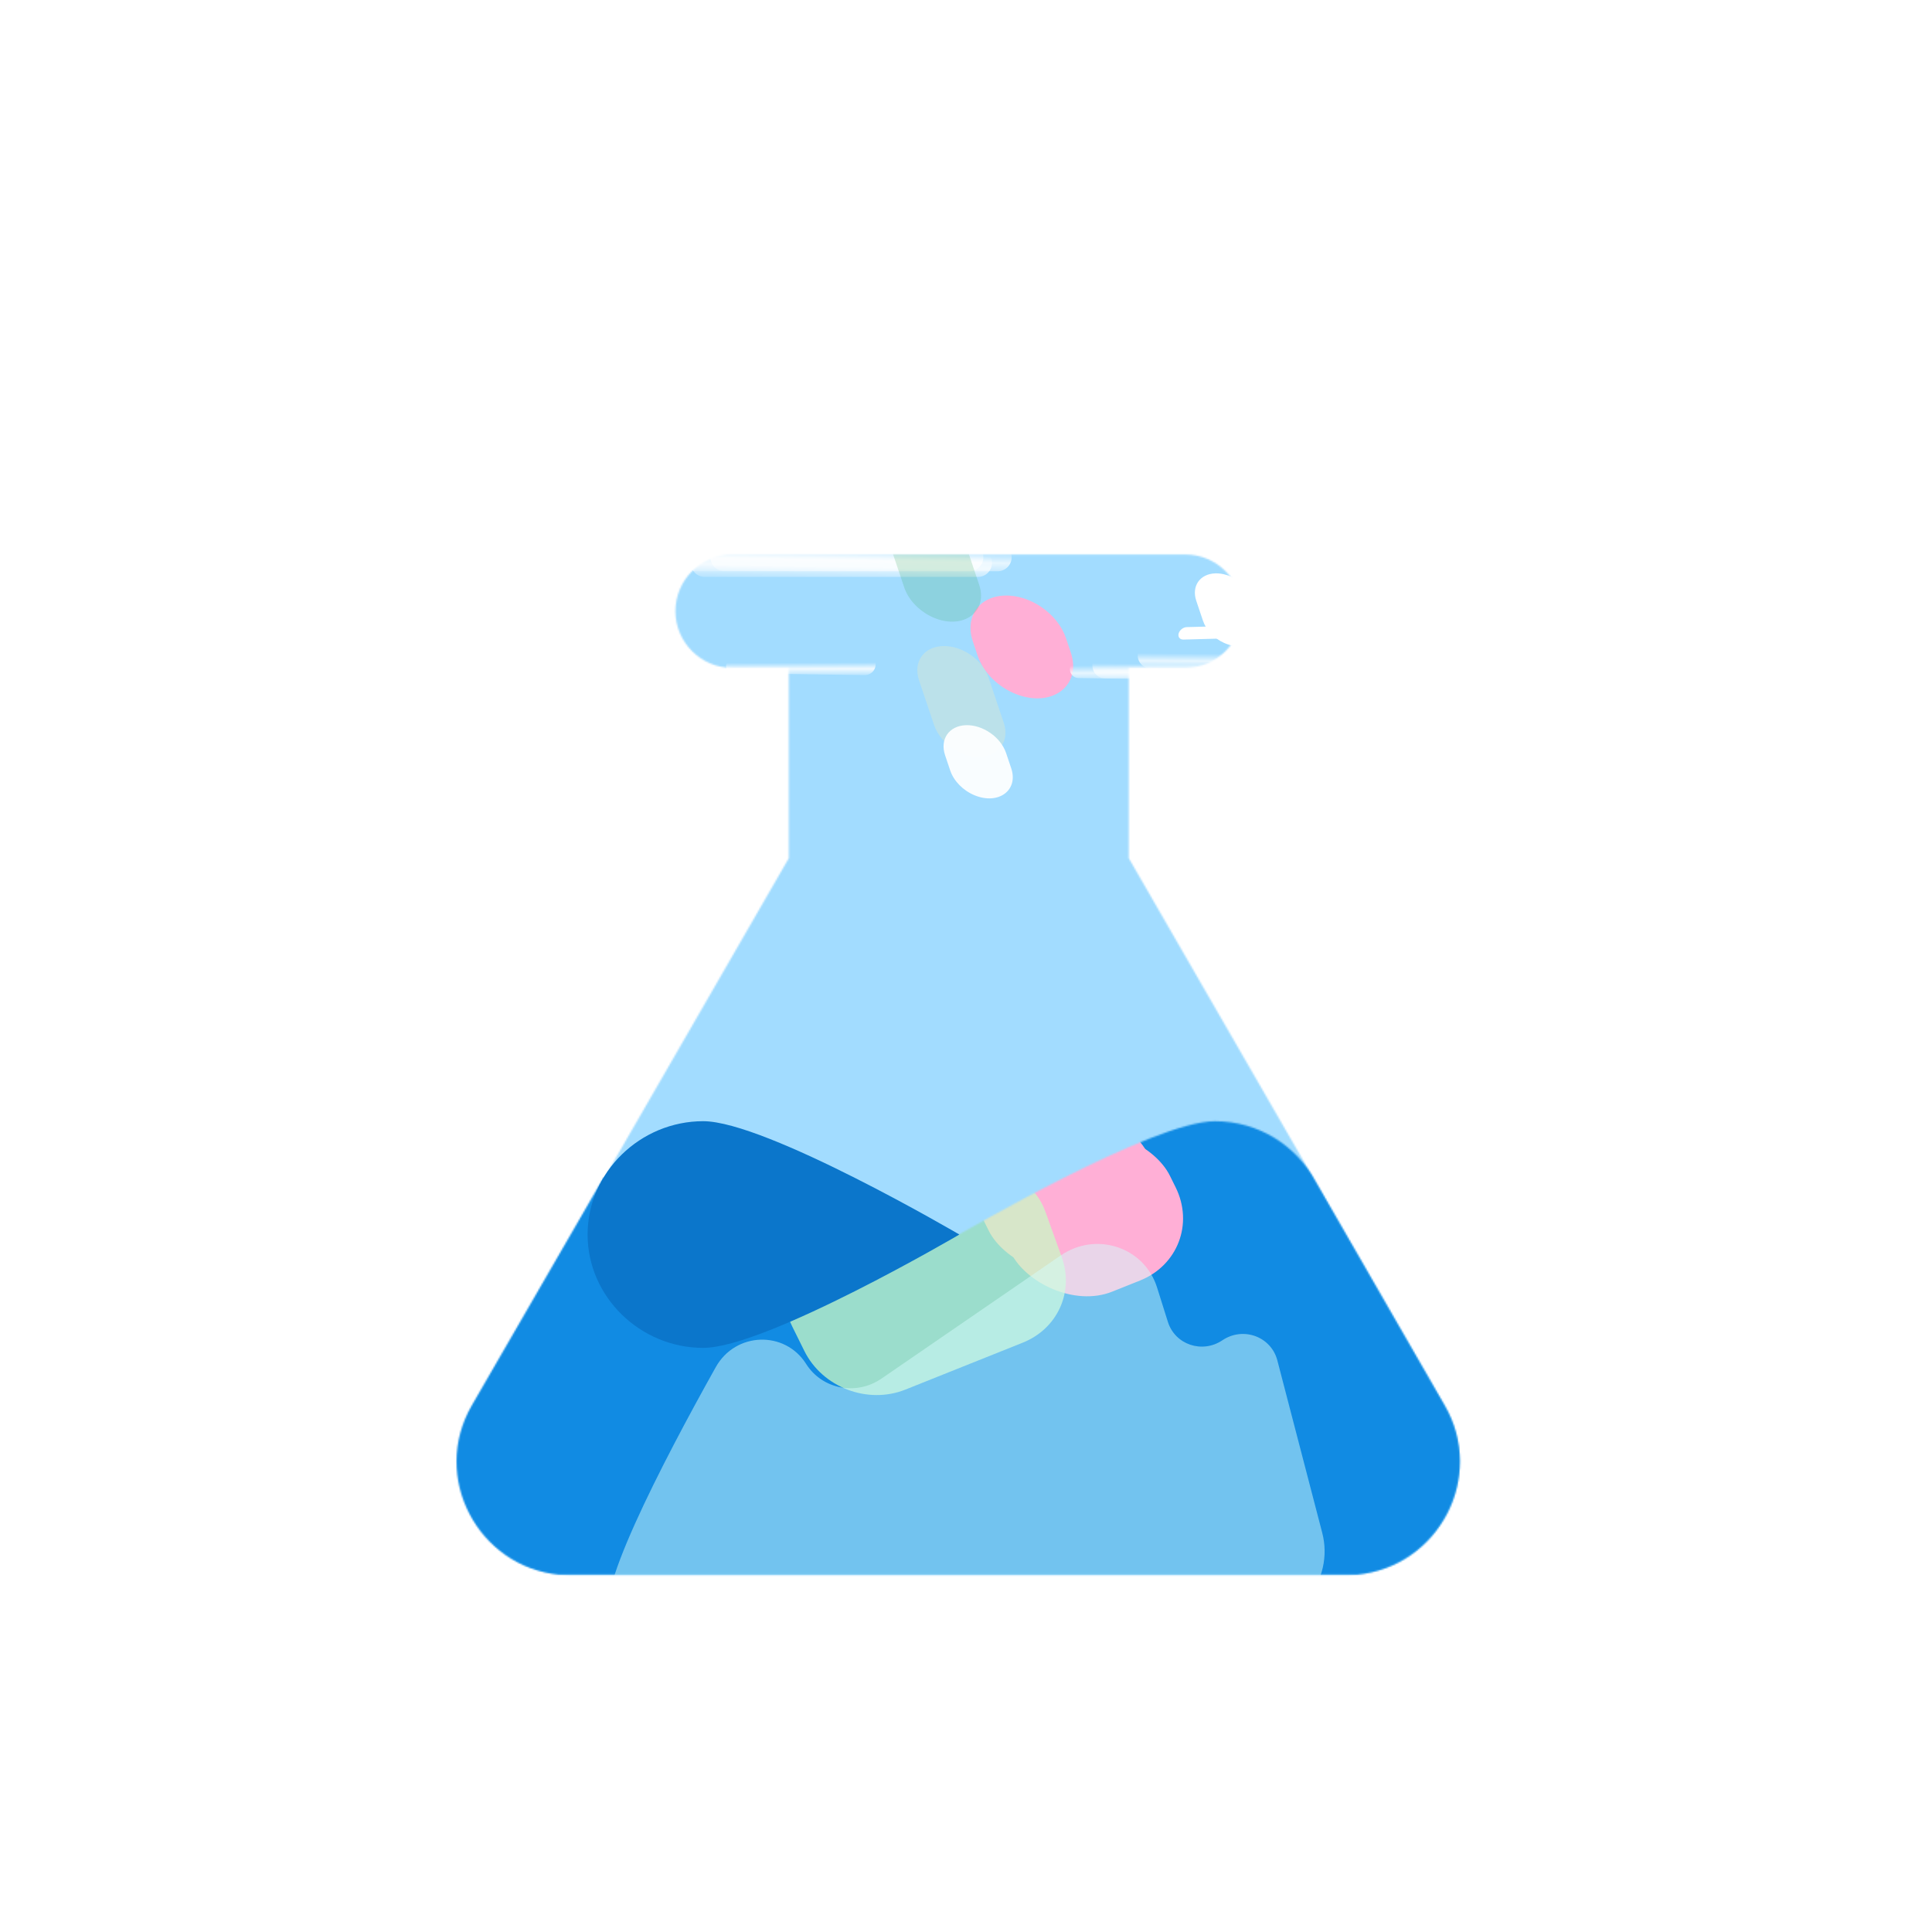
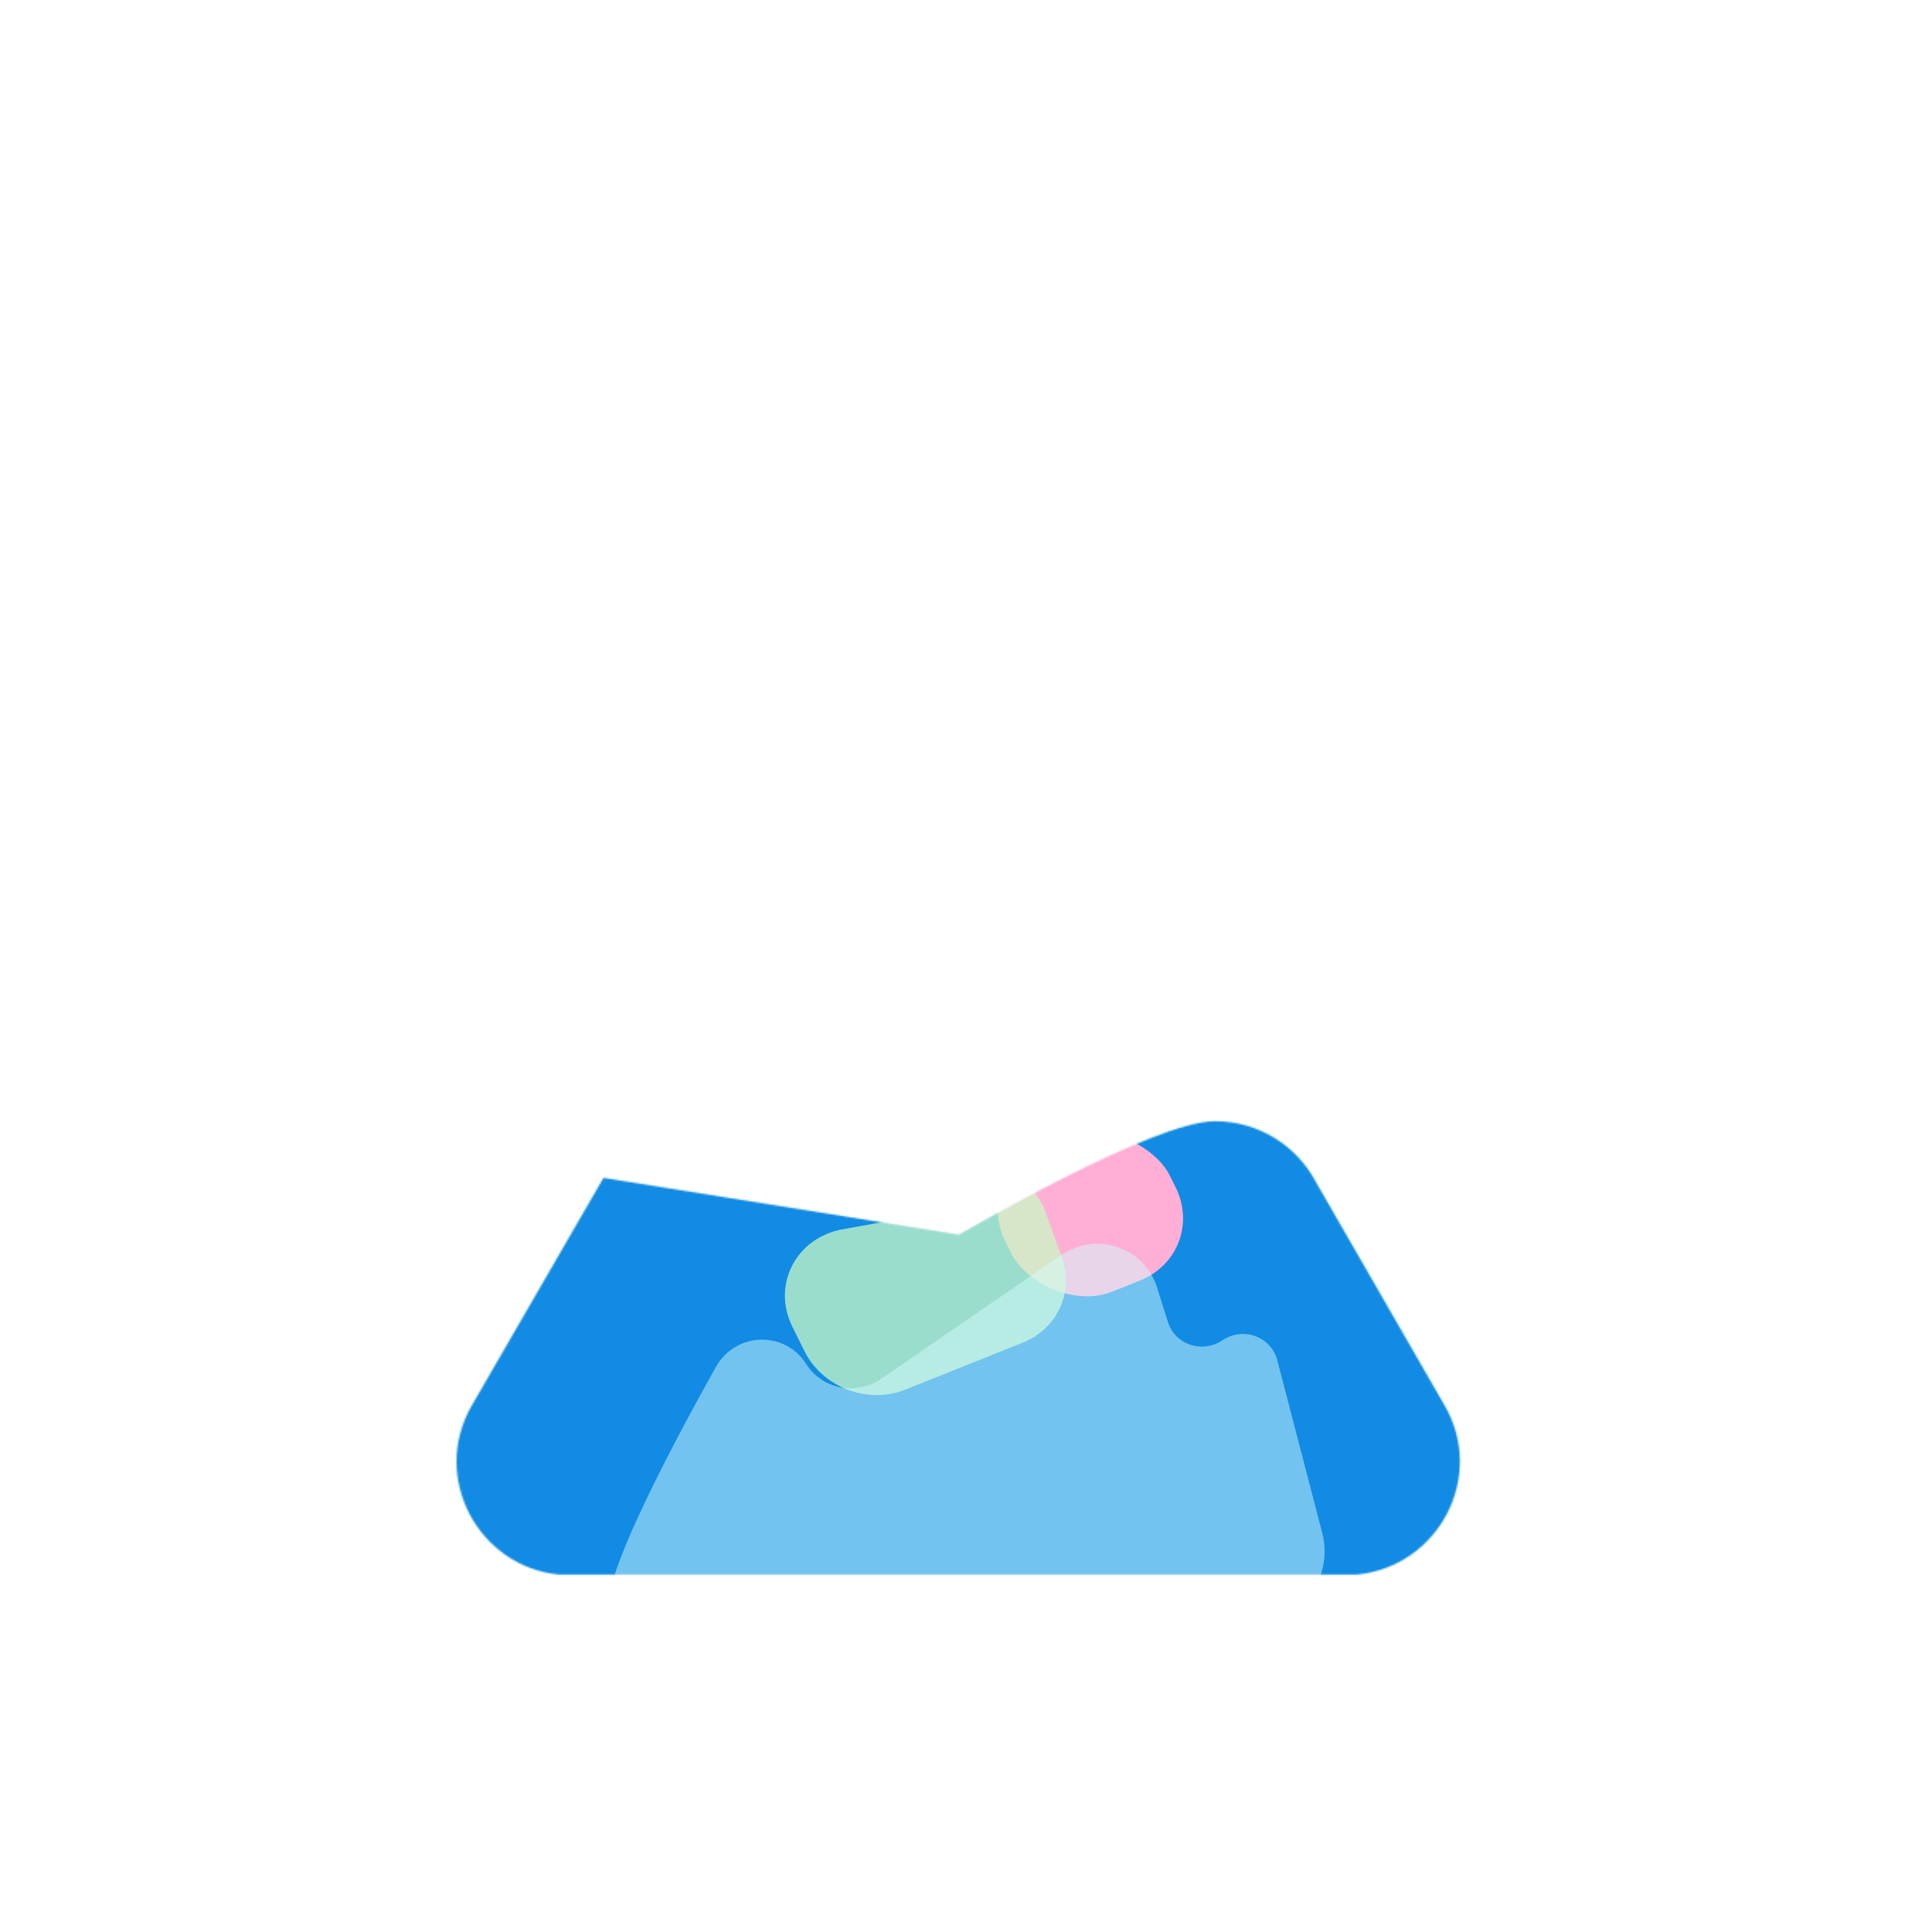
<svg xmlns="http://www.w3.org/2000/svg" id="svg655" version="1.1" width="1206" fill="none" viewBox="0 0 1206 1206" height="1206" class="B2mpXe">
  <mask fill="none" height="638" width="627" y="346" x="285" maskUnits="userSpaceOnUse" style="mask-type:alpha" id="mask0-8252-308465">
-     <path id="path345" fill="#A2DCFF" d="M901.663 877.104L704.624 535.735V416.875H739.999C759.455 416.875 775.374 400.956 775.374 381.5C775.374 362.044 759.455 346.125 739.999 346.125H704.624H492.374H456.999C437.543 346.125 421.624 362.044 421.624 381.5C421.624 400.956 437.543 416.875 456.999 416.875H492.374V535.735L295.335 877.104C268.096 924.153 302.056 983.229 356.534 983.229H840.464C894.941 983.229 928.901 924.153 901.663 877.104Z" />
-   </mask>
+     </mask>
  <g id="g402" fill="none" mask="url(#mask0-8252-308465)">
    <rect id="rect348" fill="#A2DCFF" height="664.267" width="692.533" y="331.867" x="251.734" />
    <g id="g352" fill="none" filter="url(#filter0-f-8252-308465)">
      <path id="path350" fill="#FFAFD6" d="M634.463 433.366C656.928 441.981 675.33 427.84 668.412 407.276L665.39 398.291C660.268 383.068 643.105 371.193 627.054 371.768V371.768C611.004 372.342 602.143 385.149 607.264 400.371L610.287 409.357C613.779 419.737 623.123 429.017 634.463 433.366V433.366Z" />
    </g>
    <g id="g356" fill="none" filter="url(#filter1-f-8252-308465)">
      <path id="path354" fill-opacity="0.74" fill="url(&quot;#paint0-linear-8252-308465&quot;)" d="M439.962 360.126C434.754 360.126 430.678 355.642 431.173 350.458V350.458C431.606 345.924 435.417 342.463 439.972 342.468L610.479 342.658C615.299 342.663 619.203 346.572 619.203 351.392V351.392C619.203 356.216 615.293 360.126 610.469 360.126L439.962 360.126Z" />
    </g>
    <g id="g360" fill="none" filter="url(#filter2-f-8252-308465)">
      <path id="path358" fill-opacity="0.74" fill="url(&quot;#paint1-linear-8252-308465&quot;)" d="M452.26 356.593C447.052 356.593 442.976 352.109 443.471 346.925V346.925C443.904 342.391 447.715 338.93 452.269 338.935L622.777 339.125C627.597 339.13 631.501 343.039 631.501 347.859V347.859C631.501 352.683 627.591 356.593 622.767 356.593L452.26 356.593Z" />
    </g>
    <g id="g364" fill="none" filter="url(#filter3-f-8252-308465)">
-       <path id="path362" fill-opacity="0.74" fill="url(&quot;#paint2-linear-8252-308465&quot;)" d="M434.593 356.593C429.385 356.593 425.309 352.109 425.804 346.925V346.925C426.237 342.391 430.048 338.93 434.603 338.935L605.11 339.125C609.93 339.13 613.835 343.039 613.835 347.859V347.859C613.835 352.683 609.924 356.593 605.1 356.593L434.593 356.593Z" />
-     </g>
+       </g>
    <g id="g368" fill="none" filter="url(#filter4-f-8252-308465)">
-       <path id="path366" fill="#FFFFFF" d="M764.036 401.284C777.864 407.537 790.02 399.097 785.696 386.245L781.502 373.777C778.439 364.672 768.173 357.57 758.573 357.913V357.913C748.973 358.257 743.673 365.917 746.736 375.022L750.931 387.49C752.869 393.251 757.837 398.481 764.036 401.284V401.284Z" />
+       <path id="path366" fill="#FFFFFF" d="M764.036 401.284C777.864 407.537 790.02 399.097 785.696 386.245L781.502 373.777C778.439 364.672 768.173 357.57 758.573 357.913V357.913L750.931 387.49C752.869 393.251 757.837 398.481 764.036 401.284V401.284Z" />
    </g>
    <g id="g372" fill="none" filter="url(#filter5-f-8252-308465)">
      <path id="path370" fill="#FFFFFF" d="M775.772 397.985C780.356 396.336 780.82 390.385 776.354 390.505L740.792 391.461C738.571 391.521 736.304 393.309 735.729 395.456V395.456C735.154 397.602 736.488 399.293 738.709 399.234L774.271 398.278C774.761 398.265 775.269 398.165 775.772 397.985V397.985Z" />
    </g>
    <g id="g376" fill="none" filter="url(#filter6-f-8252-308465)">
      <path id="path374" fill-opacity="0.19" fill="#34A554" d="M580.605 384.512C599.548 394.17 617.225 382.886 611.202 364.98L602.765 339.902C598.644 327.653 584.834 318.098 571.918 318.56V318.56C559.003 319.022 551.873 329.327 555.994 341.577L564.43 366.654C566.875 373.921 572.918 380.593 580.605 384.512V384.512Z" />
    </g>
    <g id="g380" fill="none" filter="url(#filter7-f-8252-308465)">
      <path id="path378" fill-opacity="0.3" fill="#F5ECB7" d="M597.344 468.738C615.079 478.371 632.21 467.948 626.507 450.994L617.129 423.119C613.302 411.743 600.477 402.87 588.483 403.299V403.299C576.489 403.729 569.868 413.298 573.695 424.674L583.072 452.549C585.258 459.046 590.548 465.046 597.344 468.738V468.738Z" />
    </g>
    <g id="g384" fill="none" filter="url(#filter8-f-8252-308465)">
      <path id="path382" fill-opacity="0.93" fill="#FFFFFF" d="M608.275 496.404C623.213 502.618 635.864 493.354 631.234 479.591L628.029 470.065C624.673 460.089 613.425 452.307 602.906 452.683V452.683C592.388 453.06 586.581 461.452 589.937 471.429L593.142 480.954C595.351 487.523 601.146 493.439 608.275 496.404V496.404Z" />
    </g>
    <g id="g388" fill="none" filter="url(#filter9-f-8252-308465)">
-       <path id="path386" fill-opacity="0.74" fill="url(&quot;#paint3-linear-8252-308465&quot;)" d="M690.176 423.571C686.447 423.625 683.157 421.141 682.188 417.541V417.541C680.747 412.188 684.955 406.99 690.49 407.285L770.202 411.53C773.06 411.682 775.311 414.022 775.353 416.884V416.884C775.397 419.889 772.997 422.36 769.992 422.404L690.176 423.571Z" />
-     </g>
+       </g>
    <g id="g392" fill="none" filter="url(#filter10-f-8252-308465)">
      <path id="path390" fill-opacity="0.74" fill="url(&quot;#paint4-linear-8252-308465&quot;)" d="M747.07 424.346C750.836 424.401 754.147 421.862 755.071 418.21V418.21C756.417 412.884 752.203 407.784 746.719 408.101L673.003 412.37C670.149 412.535 667.907 414.876 667.865 417.735V417.735C667.821 420.746 670.227 423.223 673.238 423.267L747.07 424.346Z" />
    </g>
    <g id="g396" fill="none" filter="url(#filter11-f-8252-308465)">
      <path id="path394" fill-opacity="0.74" fill="url(&quot;#paint5-linear-8252-308465&quot;)" d="M718.456 417.27C714.728 417.324 711.438 414.841 710.468 411.24V411.24C709.028 405.887 713.235 400.689 718.771 400.984L798.482 405.229C801.34 405.381 803.592 407.721 803.634 410.583V410.583C803.678 413.588 801.277 416.059 798.273 416.103L718.456 417.27Z" />
    </g>
    <g id="g400" fill="none" filter="url(#filter12-f-8252-308465)">
      <path id="path398" fill-opacity="0.85" fill="url(&quot;#paint6-linear-8252-308465&quot;)" d="M539.744 421.416C542.72 421.459 545.375 419.556 546.29 416.724V416.724C547.739 412.237 544.274 407.679 539.563 407.874L457.505 411.278C455.135 411.376 453.255 413.308 453.22 415.68V415.68C453.184 418.149 455.156 420.18 457.625 420.216L539.744 421.416Z" />
    </g>
  </g>
  <mask fill="none" height="284" width="628" y="699" x="284" maskUnits="userSpaceOnUse" style="mask-type:alpha" id="mask1-8252-308465">
    <path id="path404" fill="#168EE4" d="M901.662 877.104L821.361 737.726C809.334 715.086 785.632 699.875 758.394 699.875C719.481 699.875 600.267 769.917 598.499 770.625H598.145L376.697 735.25L294.627 877.104C268.45 922.03 298.519 977.922 348.751 982.875H847.185C897.771 977.922 927.84 922.03 901.662 877.104Z" />
  </mask>
  <g id="g425" fill="none" mask="url(#mask1-8252-308465)">
    <rect id="rect407" fill="#118BE3" height="321.533" width="639.533" y="681.667" x="272.934" />
    <g id="g411" fill="none" filter="url(#filter13-f-8252-308465)">
      <rect id="rect409" fill="#FFAFD6" transform="matrix(0.929 -0.371 0.444 0.896 607.137 733.764)" rx="45.933" height="99.971" width="110.585" />
    </g>
    <g id="g415" fill="none" filter="url(#filter14-f-8252-308465)">
-       <rect id="rect413" fill="#FFAFD6" transform="matrix(0.929 -0.371 0.444 0.896 593.139 719.705)" rx="45.933" height="99.971" width="110.585" />
-     </g>
+       </g>
    <g id="g419" fill="none" filter="url(#filter15-f-8252-308465)">
      <path id="path417" fill-opacity="0.75" fill="#C9F8C4" d="M494.6 828.163C481.648 802.011 496.92 772.517 526.109 767.314L560.292 761.221C570.195 759.456 578.717 753.974 583.947 746.005V746.005C600.526 720.743 641.94 726.858 652.476 756.124L662.752 784.67C670.592 806.445 660.136 829.438 638.452 838.108L565.141 867.422C541.586 876.84 513.363 866.047 502.104 843.314L494.6 828.163Z" />
    </g>
    <g id="g423" fill="none" filter="url(#filter16-f-8252-308465)">
      <path id="path421" fill-opacity="0.5" fill="#D5FCFD" d="M797.353 849.208C793.471 834.3 776.021 827.909 763.032 836.639V836.639C750.437 845.103 733.501 839.38 729.02 825.146L722.255 803.656C714.325 778.468 684.246 768.482 662.113 783.69L550.254 860.547C534.496 871.374 513.187 867.221 503.191 851.375V851.375C489.971 830.419 459.138 831.354 446.804 853.396C414.192 911.675 366.222 1003.39 382.857 1010.84C385.504 1012.02 388.709 1011.16 391.633 1011.19L779.406 1015.21C810.05 1015.53 833.046 986.312 825.367 956.816L797.353 849.208Z" />
    </g>
  </g>
-   <path id="path427" fill="#0B76CB" d="M598.857 770.625C598.857 770.625 478.228 699.875 438.962 699.875C399.695 699.875 366.794 731.712 366.794 770.625C366.794 809.537 399.695 841.375 438.962 841.375C478.228 841.375 598.857 770.625 598.857 770.625Z" />
  <defs id="defs653">
    <filter color-interpolation-filters="sRGB" filterUnits="userSpaceOnUse" height="325.655" width="325.543" y="241.014" x="475.079" id="filter0-f-8252-308465">
      <feFlood id="feFlood429" result="BackgroundImageFix" flood-opacity="0" />
      <feBlend id="feBlend431" result="shape" in2="BackgroundImageFix" in="SourceGraphic" mode="normal" />
      <feGaussianBlur id="feGaussianBlur433" result="effect1-foregroundBlur-8252-308465" stdDeviation="65.367" />
    </filter>
    <filter color-interpolation-filters="sRGB" filterUnits="userSpaceOnUse" height="95.391" width="265.804" y="303.602" x="392.266" id="filter1-f-8252-308465">
      <feFlood id="feFlood436" result="BackgroundImageFix" flood-opacity="0" />
      <feBlend id="feBlend438" result="shape" in2="BackgroundImageFix" in="SourceGraphic" mode="normal" />
      <feGaussianBlur id="feGaussianBlur440" result="effect1-foregroundBlur-8252-308465" stdDeviation="19.433" />
    </filter>
    <filter color-interpolation-filters="sRGB" filterUnits="userSpaceOnUse" height="95.391" width="265.804" y="300.069" x="404.564" id="filter2-f-8252-308465">
      <feFlood id="feFlood443" result="BackgroundImageFix" flood-opacity="0" />
      <feBlend id="feBlend445" result="shape" in2="BackgroundImageFix" in="SourceGraphic" mode="normal" />
      <feGaussianBlur id="feGaussianBlur447" result="effect1-foregroundBlur-8252-308465" stdDeviation="19.433" />
    </filter>
    <filter color-interpolation-filters="sRGB" filterUnits="userSpaceOnUse" height="95.391" width="265.804" y="300.069" x="386.897" id="filter3-f-8252-308465">
      <feFlood id="feFlood450" result="BackgroundImageFix" flood-opacity="0" />
      <feBlend id="feBlend452" result="shape" in2="BackgroundImageFix" in="SourceGraphic" mode="normal" />
      <feGaussianBlur id="feGaussianBlur454" result="effect1-foregroundBlur-8252-308465" stdDeviation="19.433" />
    </filter>
    <filter color-interpolation-filters="sRGB" filterUnits="userSpaceOnUse" height="179.757" width="174.982" y="290.768" x="678.735" id="filter4-f-8252-308465">
      <feFlood id="feFlood457" result="BackgroundImageFix" flood-opacity="0" />
      <feBlend id="feBlend459" result="shape" in2="BackgroundImageFix" in="SourceGraphic" mode="normal" />
      <feGaussianBlur id="feGaussianBlur461" result="effect1-foregroundBlur-8252-308465" stdDeviation="33.567" />
    </filter>
    <filter color-interpolation-filters="sRGB" filterUnits="userSpaceOnUse" height="128.865" width="164.006" y="330.437" x="675.529" id="filter5-f-8252-308465">
      <feFlood id="feFlood464" result="BackgroundImageFix" flood-opacity="0" />
      <feBlend id="feBlend466" result="shape" in2="BackgroundImageFix" in="SourceGraphic" mode="normal" />
      <feGaussianBlur id="feGaussianBlur468" result="effect1-foregroundBlur-8252-308465" stdDeviation="30.033" />
    </filter>
    <filter color-interpolation-filters="sRGB" filterUnits="userSpaceOnUse" height="203.776" width="191.841" y="251.411" x="487.692" id="filter6-f-8252-308465">
      <feFlood id="feFlood471" result="BackgroundImageFix" flood-opacity="0" />
      <feBlend id="feBlend473" result="shape" in2="BackgroundImageFix" in="SourceGraphic" mode="normal" />
      <feGaussianBlur id="feGaussianBlur475" result="effect1-foregroundBlur-8252-308465" stdDeviation="33.567" />
    </filter>
    <filter color-interpolation-filters="sRGB" filterUnits="userSpaceOnUse" height="203.405" width="189.279" y="336.151" x="505.477" id="filter7-f-8252-308465">
      <feFlood id="feFlood478" result="BackgroundImageFix" flood-opacity="0" />
      <feBlend id="feBlend480" result="shape" in2="BackgroundImageFix" in="SourceGraphic" mode="normal" />
      <feGaussianBlur id="feGaussianBlur482" result="effect1-foregroundBlur-8252-308465" stdDeviation="33.567" />
    </filter>
    <filter color-interpolation-filters="sRGB" filterUnits="userSpaceOnUse" height="208.238" width="205.751" y="371.404" x="507.719" id="filter8-f-8252-308465">
      <feFlood id="feFlood485" result="BackgroundImageFix" flood-opacity="0" />
      <feBlend id="feBlend487" result="shape" in2="BackgroundImageFix" in="SourceGraphic" mode="normal" />
      <feGaussianBlur id="feGaussianBlur489" result="effect1-foregroundBlur-8252-308465" stdDeviation="40.633" />
    </filter>
    <filter color-interpolation-filters="sRGB" filterUnits="userSpaceOnUse" height="65.765" width="142.918" y="382.54" x="657.169" id="filter9-f-8252-308465">
      <feFlood id="feFlood492" result="BackgroundImageFix" flood-opacity="0" />
      <feBlend id="feBlend494" result="shape" in2="BackgroundImageFix" in="SourceGraphic" mode="normal" />
      <feGaussianBlur id="feGaussianBlur496" result="effect1-foregroundBlur-8252-308465" stdDeviation="12.367" />
    </filter>
    <filter color-interpolation-filters="sRGB" filterUnits="userSpaceOnUse" height="72.794" width="143.992" y="379.82" x="639.598" id="filter10-f-8252-308465">
      <feFlood id="feFlood499" result="BackgroundImageFix" flood-opacity="0" />
      <feBlend id="feBlend501" result="shape" in2="BackgroundImageFix" in="SourceGraphic" mode="normal" />
      <feGaussianBlur id="feGaussianBlur503" result="effect1-foregroundBlur-8252-308465" stdDeviation="14.133" />
    </filter>
    <filter color-interpolation-filters="sRGB" filterUnits="userSpaceOnUse" height="65.765" width="142.918" y="376.239" x="685.45" id="filter11-f-8252-308465">
      <feFlood id="feFlood506" result="BackgroundImageFix" flood-opacity="0" />
      <feBlend id="feBlend508" result="shape" in2="BackgroundImageFix" in="SourceGraphic" mode="normal" />
      <feGaussianBlur id="feGaussianBlur510" result="effect1-foregroundBlur-8252-308465" stdDeviation="12.367" />
    </filter>
    <filter color-interpolation-filters="sRGB" filterUnits="userSpaceOnUse" height="63.015" width="142.87" y="383.135" x="428.486" id="filter12-f-8252-308465">
      <feFlood id="feFlood513" result="BackgroundImageFix" flood-opacity="0" />
      <feBlend id="feBlend515" result="shape" in2="BackgroundImageFix" in="SourceGraphic" mode="normal" />
      <feGaussianBlur id="feGaussianBlur517" result="effect1-foregroundBlur-8252-308465" stdDeviation="12.367" />
    </filter>
    <filter color-interpolation-filters="sRGB" filterUnits="userSpaceOnUse" height="449.611" width="461.81" y="533.223" x="449.757" id="filter13-f-8252-308465">
      <feFlood id="feFlood520" result="BackgroundImageFix" flood-opacity="0" />
      <feBlend id="feBlend522" result="shape" in2="BackgroundImageFix" in="SourceGraphic" mode="normal" />
      <feGaussianBlur id="feGaussianBlur524" result="effect1-foregroundBlur-8252-308465" stdDeviation="86.567" />
    </filter>
    <filter color-interpolation-filters="sRGB" filterUnits="userSpaceOnUse" height="449.611" width="461.81" y="519.163" x="435.759" id="filter14-f-8252-308465">
      <feFlood id="feFlood527" result="BackgroundImageFix" flood-opacity="0" />
      <feBlend id="feBlend529" result="shape" in2="BackgroundImageFix" in="SourceGraphic" mode="normal" />
      <feGaussianBlur id="feGaussianBlur531" result="effect1-foregroundBlur-8252-308465" stdDeviation="86.567" />
    </filter>
    <filter color-interpolation-filters="sRGB" filterUnits="userSpaceOnUse" height="444.526" width="479.26" y="578.234" x="338.019" id="filter15-f-8252-308465">
      <feFlood id="feFlood534" result="BackgroundImageFix" flood-opacity="0" />
      <feBlend id="feBlend536" result="shape" in2="BackgroundImageFix" in="SourceGraphic" mode="normal" />
      <feGaussianBlur id="feGaussianBlur538" result="effect1-foregroundBlur-8252-308465" stdDeviation="75.967" />
    </filter>
    <filter color-interpolation-filters="sRGB" filterUnits="userSpaceOnUse" height="599.112" width="807.808" y="596.302" x="199.249" id="filter16-f-8252-308465">
      <feFlood id="feFlood541" result="BackgroundImageFix" flood-opacity="0" />
      <feBlend id="feBlend543" result="shape" in2="BackgroundImageFix" in="SourceGraphic" mode="normal" />
      <feGaussianBlur id="feGaussianBlur545" result="effect1-foregroundBlur-8252-308465" stdDeviation="90.1" />
    </filter>
    <linearGradient gradientUnits="userSpaceOnUse" y2="345.652" x2="522.885" y1="365.108" x1="522.546" id="paint0-linear-8252-308465">
      <stop id="stop548" stop-opacity="0" stop-color="white" />
      <stop id="stop550" stop-color="white" offset="0.597" />
      <stop id="stop552" stop-opacity="0" stop-color="white" offset="1" />
    </linearGradient>
    <linearGradient gradientUnits="userSpaceOnUse" y2="342.119" x2="535.183" y1="361.574" x1="534.844" id="paint1-linear-8252-308465">
      <stop id="stop555" stop-opacity="0" stop-color="white" />
      <stop id="stop557" stop-color="white" offset="0.597" />
      <stop id="stop559" stop-opacity="0" stop-color="white" offset="1" />
    </linearGradient>
    <linearGradient gradientUnits="userSpaceOnUse" y2="342.119" x2="517.517" y1="361.574" x1="517.177" id="paint2-linear-8252-308465">
      <stop id="stop562" stop-opacity="0" stop-color="white" />
      <stop id="stop564" stop-color="white" offset="0.597" />
      <stop id="stop566" stop-opacity="0" stop-color="white" offset="1" />
    </linearGradient>
    <linearGradient gradientUnits="userSpaceOnUse" y2="414.283" x2="728.704" y1="426.012" x1="728.621" id="paint3-linear-8252-308465">
      <stop id="stop569" stop-opacity="0" stop-color="white" />
      <stop id="stop571" stop-color="white" offset="0.597" />
      <stop id="stop573" stop-opacity="0" stop-color="white" offset="1" />
    </linearGradient>
    <linearGradient gradientUnits="userSpaceOnUse" y2="415.102" x2="711.485" y1="426.831" x1="711.586" id="paint4-linear-8252-308465">
      <stop id="stop576" stop-opacity="0" stop-color="white" />
      <stop id="stop578" stop-color="white" offset="0.597" />
      <stop id="stop580" stop-opacity="0" stop-color="white" offset="1" />
    </linearGradient>
    <linearGradient gradientUnits="userSpaceOnUse" y2="407.982" x2="756.985" y1="419.711" x1="756.902" id="paint5-linear-8252-308465">
      <stop id="stop583" stop-opacity="0" stop-color="white" />
      <stop id="stop585" stop-color="white" offset="0.597" />
      <stop id="stop587" stop-opacity="0" stop-color="white" offset="1" />
    </linearGradient>
    <linearGradient gradientUnits="userSpaceOnUse" y2="413.623" x2="499.942" y1="423.317" x1="499.974" id="paint6-linear-8252-308465">
      <stop id="stop590" stop-opacity="0" stop-color="white" />
      <stop id="stop592" stop-color="white" offset="0.597" />
      <stop id="stop594" stop-opacity="0" stop-color="white" offset="1" />
    </linearGradient>
    <linearGradient gradientUnits="userSpaceOnUse" y2="345.652" x2="522.885" y1="365.108" x1="522.546" id="linearGradient603">
      <stop id="stop597" stop-opacity="0" stop-color="white" />
      <stop id="stop599" stop-color="white" offset="0.597" />
      <stop id="stop601" stop-opacity="0" stop-color="white" offset="1" />
    </linearGradient>
    <linearGradient gradientUnits="userSpaceOnUse" y2="342.119" x2="535.183" y1="361.574" x1="534.844" id="linearGradient611">
      <stop id="stop605" stop-opacity="0" stop-color="white" />
      <stop id="stop607" stop-color="white" offset="0.597" />
      <stop id="stop609" stop-opacity="0" stop-color="white" offset="1" />
    </linearGradient>
    <linearGradient gradientUnits="userSpaceOnUse" y2="342.119" x2="517.517" y1="361.574" x1="517.177" id="linearGradient619">
      <stop id="stop613" stop-opacity="0" stop-color="white" />
      <stop id="stop615" stop-color="white" offset="0.597" />
      <stop id="stop617" stop-opacity="0" stop-color="white" offset="1" />
    </linearGradient>
    <linearGradient gradientUnits="userSpaceOnUse" y2="414.283" x2="728.704" y1="426.012" x1="728.621" id="linearGradient627">
      <stop id="stop621" stop-opacity="0" stop-color="white" />
      <stop id="stop623" stop-color="white" offset="0.597" />
      <stop id="stop625" stop-opacity="0" stop-color="white" offset="1" />
    </linearGradient>
    <linearGradient gradientUnits="userSpaceOnUse" y2="415.102" x2="711.485" y1="426.831" x1="711.586" id="linearGradient635">
      <stop id="stop629" stop-opacity="0" stop-color="white" />
      <stop id="stop631" stop-color="white" offset="0.597" />
      <stop id="stop633" stop-opacity="0" stop-color="white" offset="1" />
    </linearGradient>
    <linearGradient gradientUnits="userSpaceOnUse" y2="407.982" x2="756.985" y1="419.711" x1="756.902" id="linearGradient643">
      <stop id="stop637" stop-opacity="0" stop-color="white" />
      <stop id="stop639" stop-color="white" offset="0.597" />
      <stop id="stop641" stop-opacity="0" stop-color="white" offset="1" />
    </linearGradient>
    <linearGradient gradientUnits="userSpaceOnUse" y2="413.623" x2="499.942" y1="423.317" x1="499.974" id="linearGradient651">
      <stop id="stop645" stop-opacity="0" stop-color="white" />
      <stop id="stop647" stop-color="white" offset="0.597" />
      <stop id="stop649" stop-opacity="0" stop-color="white" offset="1" />
    </linearGradient>
  </defs>
</svg>